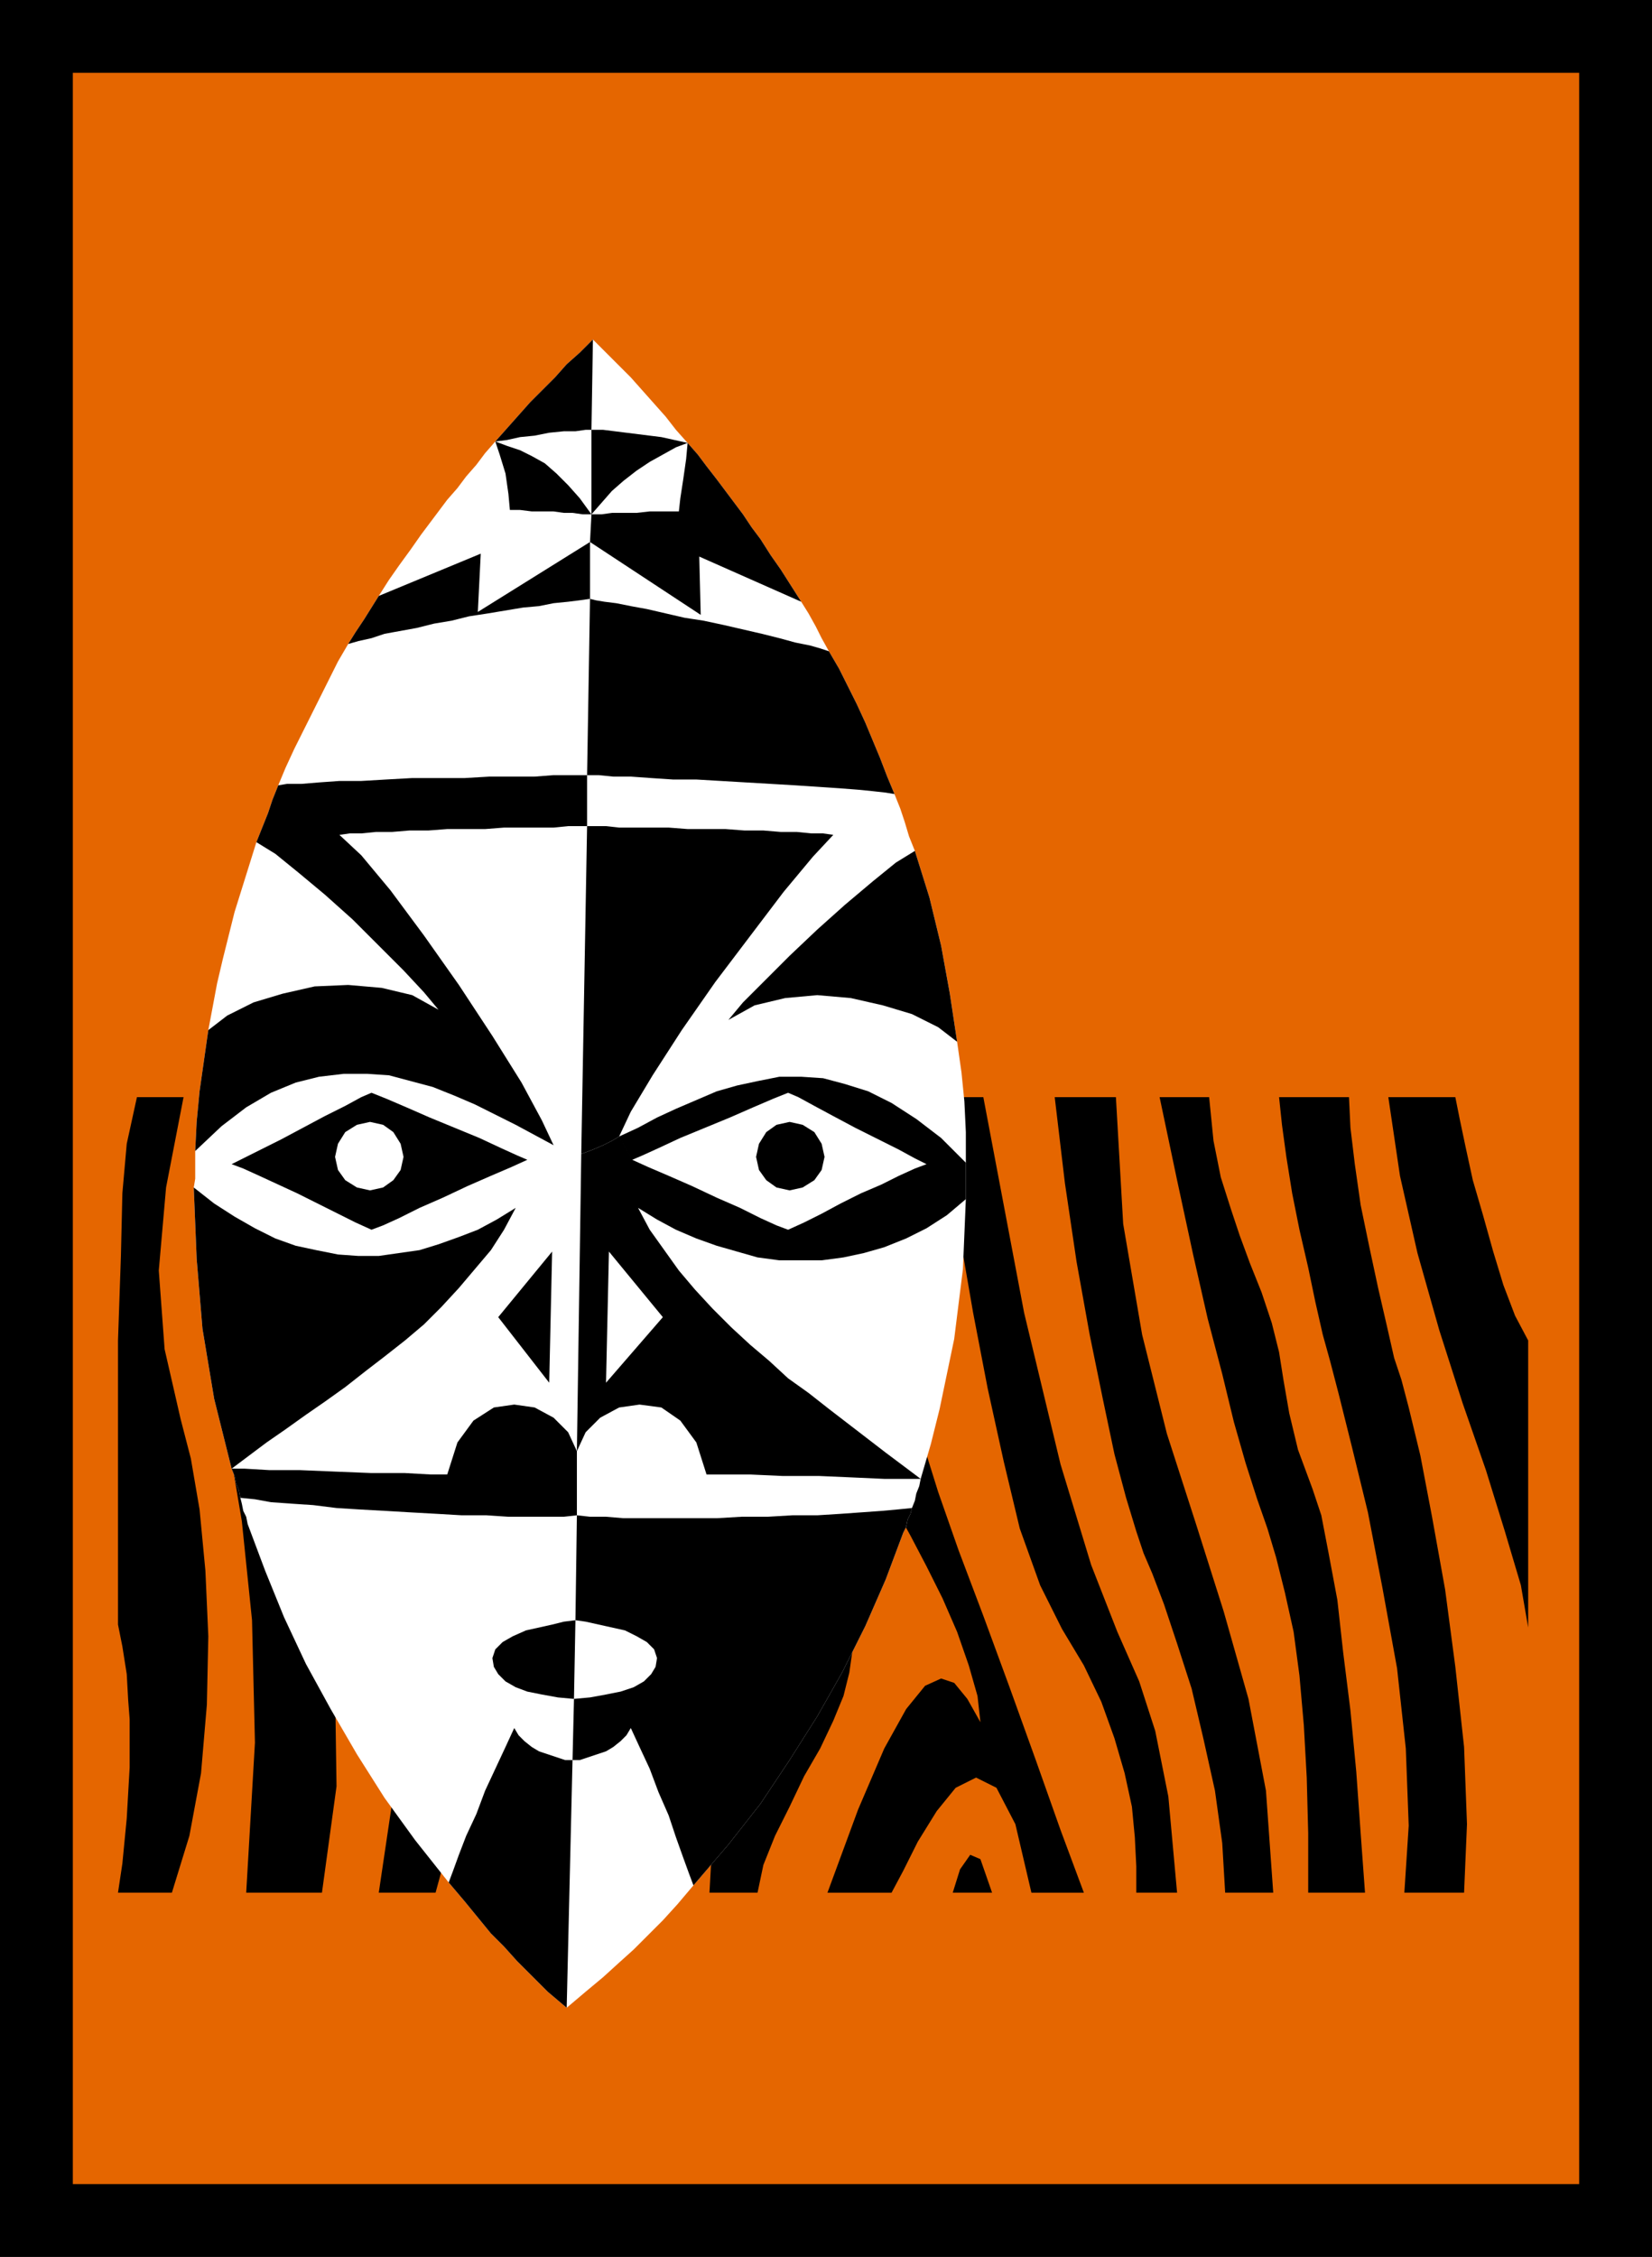
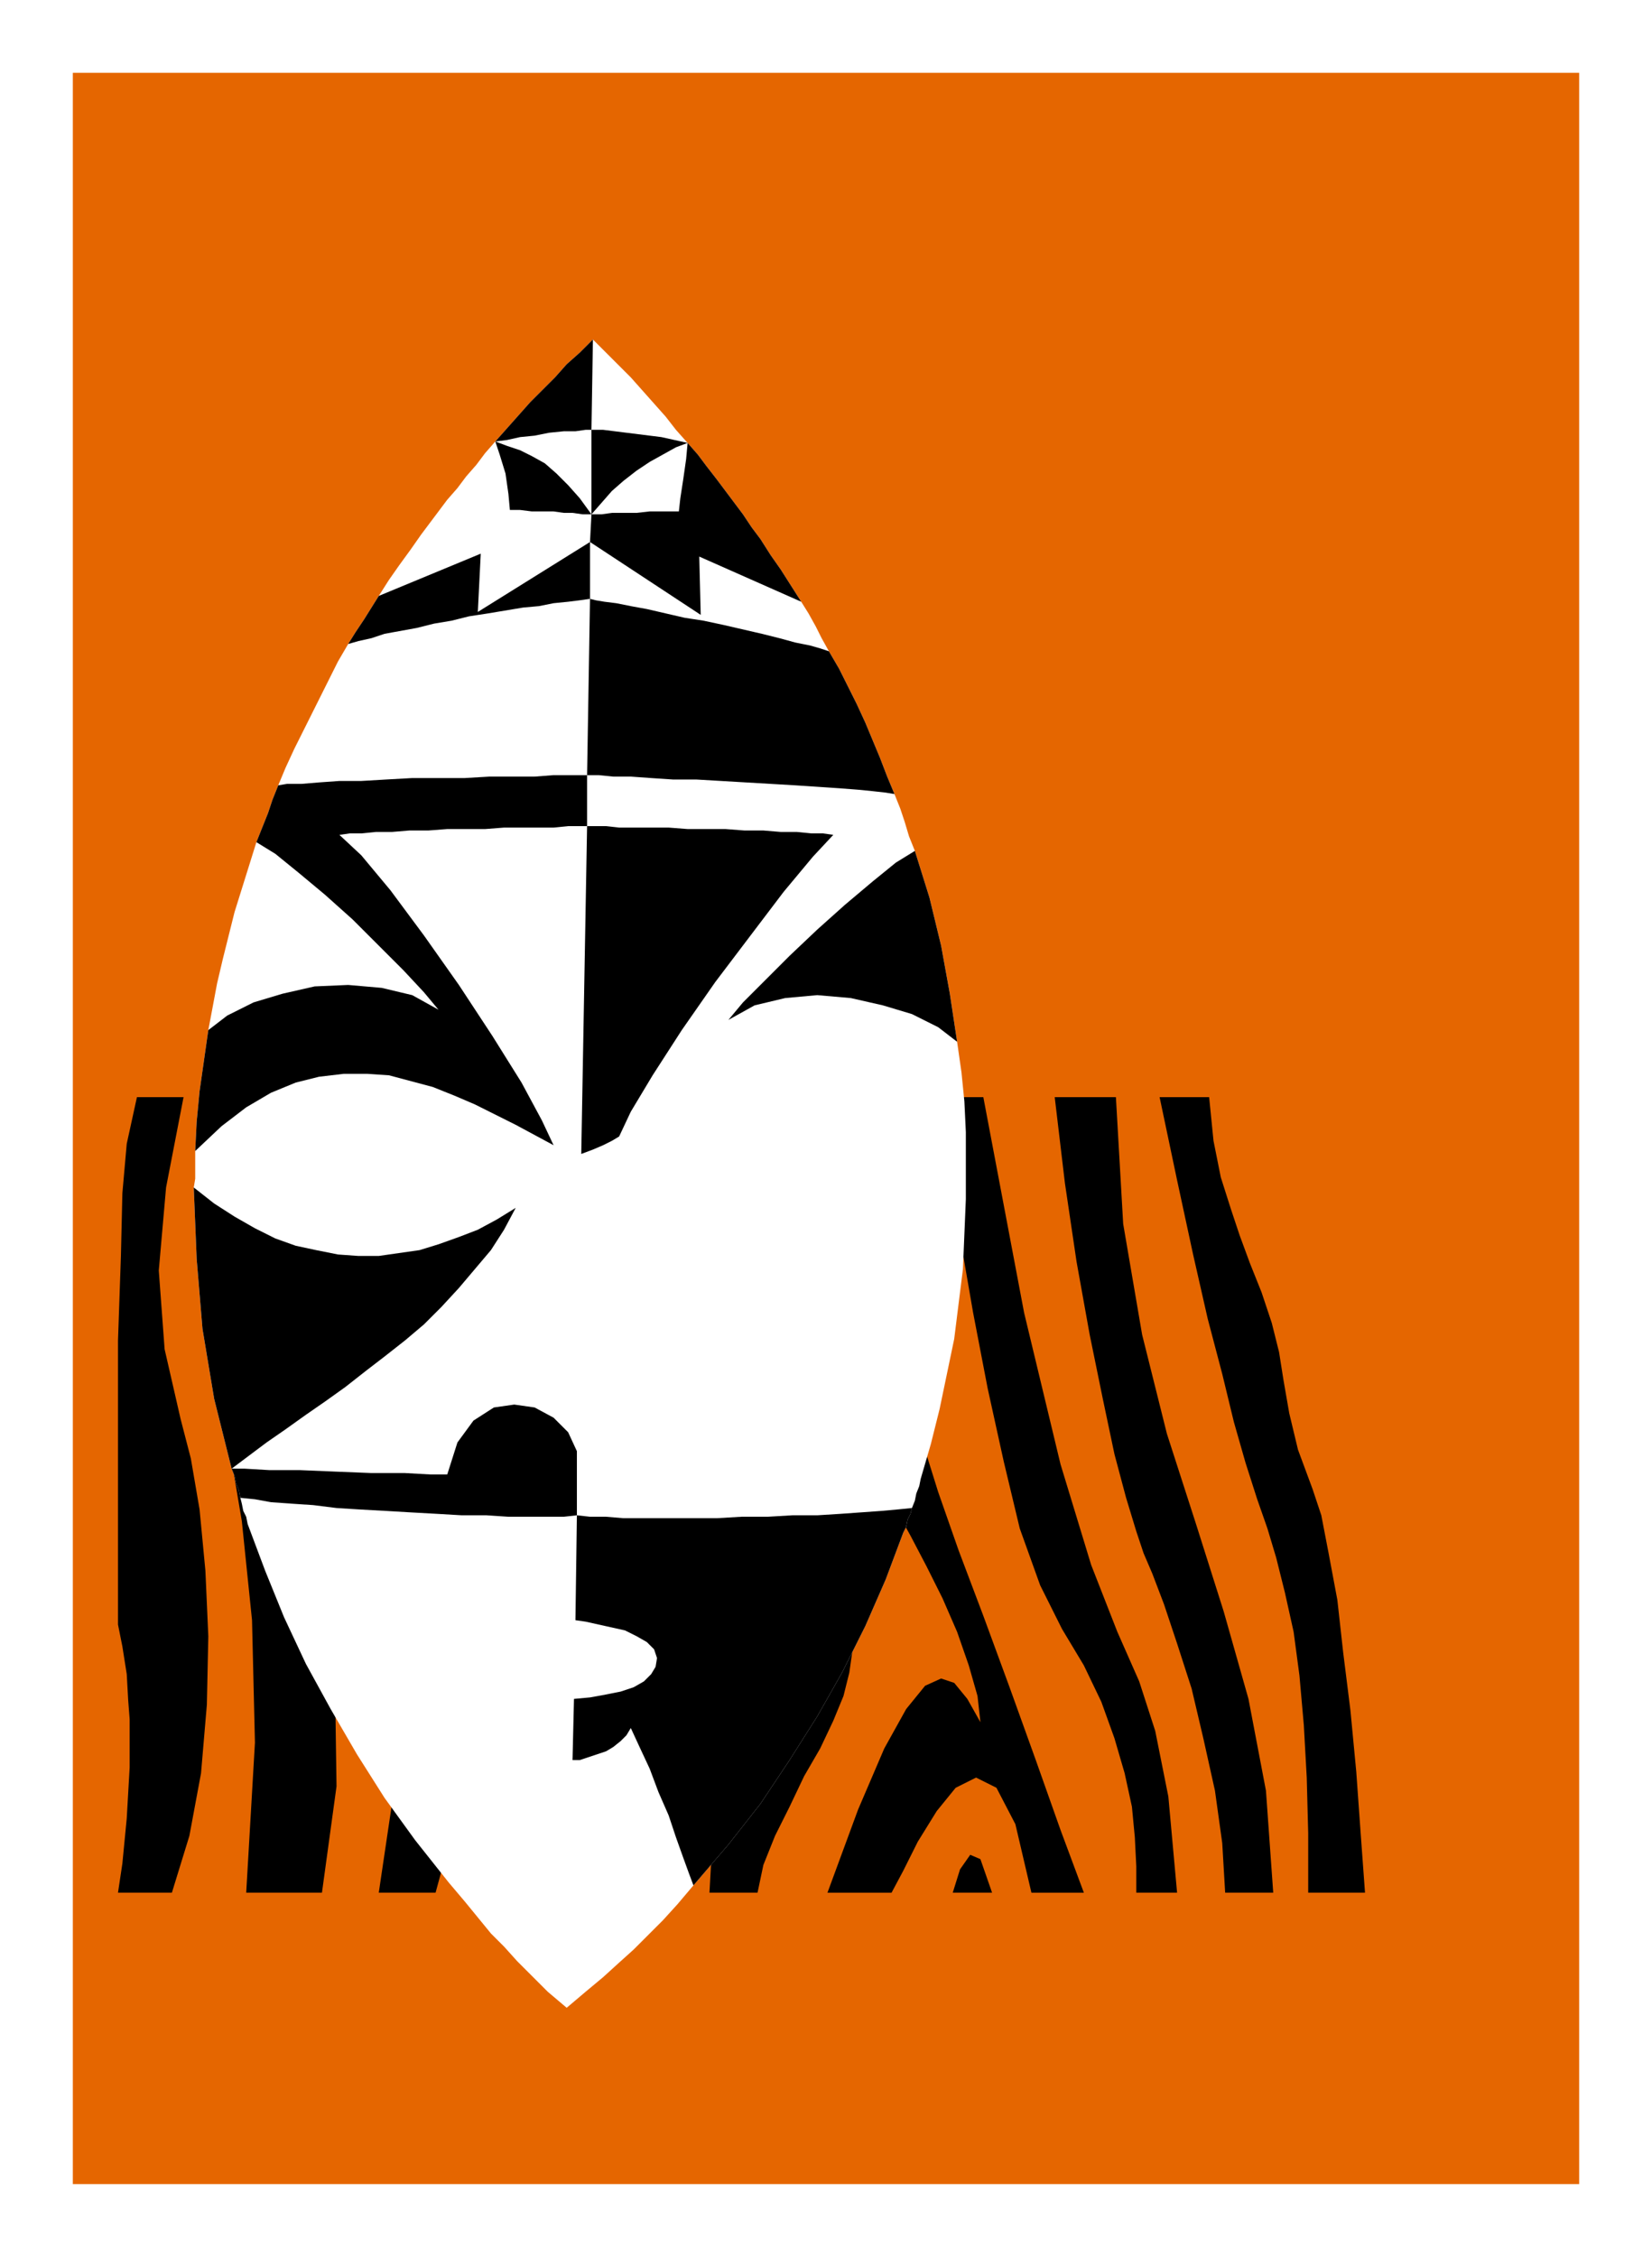
<svg xmlns="http://www.w3.org/2000/svg" width="1.134in" height="1.549in" fill-rule="evenodd" stroke-linecap="round" preserveAspectRatio="none" viewBox="0 0 1134 1549">
  <style>.pen1{stroke:none}.brush2{fill:#000}.brush3{fill:#e56600}</style>
-   <path d="M1134 1549V0H0v1549h1134z" class="pen1 brush2" />
  <path d="M1084 1499V50H50v1449h1034z" class="pen1 brush3" />
-   <path d="M1049 1299V753H81v546h968z" class="pen1 brush3" />
  <path d="M830 753h-34l12 57 11 51 10 44 10 38 8 33 8 28 8 25 7 20 6 20 6 24 6 27 4 30 3 34 2 36 1 38v41h39l-3-41-3-42-4-42-5-40-4-36-6-32-5-26-6-18-10-27-6-25-4-23-3-19-5-20-7-21-8-20-7-19-6-18-7-22-5-25-3-30zm-64 0h-42l7 59 8 54 9 50 9 44 8 38 8 30 7 23 5 15 6 14 8 21 9 27 10 31 8 34 8 36 5 36 2 34h33l-5-70-12-63-17-60-19-60-20-62-17-68-13-76-5-87zm-91 0h-34l9 46 9 50 9 52 10 52 11 50 11 46 14 39 15 30 15 25 12 25 9 25 7 24 5 23 2 21 1 20v18h28l-6-66-9-45-11-34-15-34-18-46-21-69-25-104-28-148zm-75 0h-38l5 40 5 47 3 52 2 53-1 51-4 47-8 38-12 27-14 22-13 25-11 27-9 26-8 27-6 24-3 22-1 18h33l4-19 8-20 10-20 10-21 11-19 9-19 7-17 4-16 5-35 7-39 7-33 5-19 8 14 10 18 11 21 11 22 10 23 8 23 6 21 2 18-9-16-9-11-9-3-11 5-13 16-15 27-18 42-21 57h44l8-15 10-20 13-21 13-16 14-7 14 7 13 25 11 47h36l-16-43-17-48-18-50-18-49-17-45-14-40-10-32-6-20-8-46-9-66-8-65-3-42z" class="pen1 brush2" />
  <path d="M681 1299h-27l5-16 7-10 7 3 8 23zm-294 0h-52l21-75 3-70-8-65-15-63-17-63-12-65-2-69 13-76h23l-3 113 6 89 12 72 14 58 13 51 9 49 3 52-8 62zm-88 0h-39l15-101v-79l-10-64-15-55-15-51-11-54-1-64 13-78h32l-7 42-3 38 1 35 4 34 6 31 8 30 9 30 9 28 8 30 8 29 6 31 4 33 1 34-3 37-8 40-12 44zM192 753h-38l-11 68-1 58 5 53 9 53 10 59 7 68 2 84-6 103h52l10-73-1-69-9-67-12-65-13-65-9-66-3-69 8-72zM81 1115l3 15 3 19 1 18 1 13v33l-2 35-3 31-3 20h37l12-39 8-43 4-47 1-47-2-45-4-42-6-35-7-27-11-48-4-54 5-57 12-62H94l-7 32-3 34-1 43-2 58v195zm377-362h-28l1 22 4 26 6 26 8 21 2-21 4-24 2-25 1-25z" class="pen1 brush2" />
-   <path d="M394 753h-23l1 56 5 52 6 46 4 38 1 36 1 40 4 41 9 36 6 18 6 22 5 23 4 25 3 27v28l-2 29-5 29h45l1-77 11-63 18-56 19-53 16-56 9-64-3-79-19-98h-32l2 55v47l-3 37-3 28v33l1 23-1 26-4 27-8 28-13 26-20 25-4-33-3-34-2-30v-24l-1-22-2-26-5-25-8-19-8-23-5-35-3-42v-42zm655 167v197l-5-29-11-37-13-42-16-46-16-50-15-53-12-53-8-54h46l3 15 4 19 5 23 7 24 7 25 7 23 8 21 9 17zm-85 379h41l2-47-2-53-6-55-7-53-9-50-8-42-8-33-5-19-5-15-5-22-6-26-6-28-6-29-4-28-3-25-1-21h-48l2 19 3 22 4 25 5 25 6 26 5 24 5 22 5 18 6 23 9 36 11 45 10 52 10 55 6 55 2 53-3 46z" class="pen1 brush2" />
  <path d="m389 1378-13-11-11-11-10-10-9-10-9-9-9-11-9-11-11-13-23-29-21-29-19-30-18-31-17-31-15-32-13-32-12-32-1-5-2-4-1-5-1-4-1-5-2-5-1-5-2-5-12-48-8-48-4-48-2-49 1-6v-19l1-20 2-21 3-21 3-21 3-16 3-16 4-17 4-16 4-16 5-16 5-16 5-16 4-10 4-10 3-9 4-10 5-12 6-13 6-12 6-12 6-12 6-12 6-12 7-12 5-8 6-9 5-8 5-8 7-11 7-10 8-11 7-10 6-8 6-8 6-8 7-8 6-8 7-8 6-8 7-8 8-9 8-9 8-9 8-8 9-9 8-9 9-8 9-9 9 9 8 8 9 9 8 9 8 9 8 9 7 9 8 9 7 8 6 8 7 9 6 8 6 8 6 8 6 9 6 8 7 11 7 10 7 11 7 11 5 8 5 9 4 8 5 9 7 12 6 12 6 12 6 13 5 12 5 12 5 13 5 12 4 10 3 9 3 10 4 10 10 32 8 33 6 33 5 33 3 21 2 20 1 21v46l-1 24-1 24-3 24-3 24-5 24-5 24-6 24-7 24-1 5-2 5-1 5-2 5-1 4-2 4-1 5-2 4-12 32-14 32-16 32-17 30-19 30-20 30-22 28-24 28-11 13-10 11-10 10-10 10-10 9-11 10-12 10-13 11z" class="pen1" style="fill:#fff" />
  <path d="m406 295 1-62-9 9-9 8-8 9-9 9-8 8-8 9-8 9-8 9 8-1 9-2 10-1 10-2 10-1h8l7-1h4zm66 9-8 3-9 5-9 5-9 6-9 7-8 7-7 8-7 8v-58h8l8 1 8 1 8 1 8 1 8 1 9 2 9 2zm-66 49h-6l-7-1h-6l-7-1h-15l-8-1h-7l-1-11-2-14-4-13-3-9 8 3 9 3 8 4 9 5 8 7 8 8 8 9 8 11z" class="pen1 brush2" />
  <path d="m550 413-7-11-7-11-7-10-7-11-6-8-6-9-6-8-6-8-6-8-7-9-6-8-7-8-1 11-2 14-2 13-1 9h-20l-9 1h-17l-7 1h-7l-1 19 76 50-1-40 70 31zm-145-2v-39l-77 48 2-40-70 29-5 8-5 8-6 9-5 8 7-2 9-2 9-3 11-2 11-2 12-3 12-2 12-3 13-2 12-2 12-2 11-1 10-2 10-1 8-1 7-1zm209 134-5-12-5-13-5-12-5-12-6-13-6-12-6-12-7-12-6-2-7-2-10-2-11-3-12-3-13-3-13-3-14-3-13-2-13-3-13-3-11-2-10-2-8-1-6-1-4-1-2 121h8l10 1h12l14 1 15 1h16l17 1 17 1 17 1 17 1 15 1 15 1 13 1 10 1 9 1 6 1zm-438 33 4-10 4-10 3-9 4-10 6-1h10l12-1 14-1h15l17-1 18-1h36l17-1h31l13-1h23v35h-13l-10 1h-34l-13 1h-26l-13 1h-13l-12 1h-11l-10 1h-8l-7 1 15 14 20 24 23 31 24 34 23 35 20 32 14 26 8 17-13-7-13-7-14-7-14-7-14-6-15-6-15-4-15-4-15-1h-16l-17 2-16 4-17 7-17 10-17 13-18 17 1-20 2-21 3-21 3-21 13-10 18-9 20-6 22-5 23-1 23 2 21 5 18 10-10-12-14-15-17-17-18-18-19-17-18-15-16-13-13-8zm223 214 4-225h13l9 1h34l13 1h26l13 1h13l12 1h11l10 1h8l7 1-14 15-20 24-22 29-25 33-23 33-20 31-15 25-8 17-5 3-6 3-7 3-8 3zm229-208 10 32 8 33 6 33 5 33-13-10-18-9-20-6-22-5-23-2-22 2-21 5-18 10 10-12 15-15 17-17 19-18 19-17 19-16 16-13 13-8zm-232 456v-44l-6-13-10-10-13-7-14-2-14 2-14 9-11 15-7 22h-11l-18-1h-23l-25-1-24-1h-21l-17-1h-9l2 5 1 5 2 5 1 5 10 1 11 2 14 1 15 1 16 2 16 1 18 1 17 1 18 1 17 1h17l15 1h38l9-1zm-237-32-12-48-8-48-4-48-2-49 14 11 14 9 14 8 14 7 14 5 14 3 15 3 14 1h14l14-2 14-2 13-4 14-5 13-5 13-7 13-8-8 15-9 14-11 13-11 13-12 13-12 12-13 11-14 11-13 10-14 11-14 10-13 9-14 10-13 9-12 9-12 9zm467 27-1 4-2 4-1 5-2 4-12 32-14 32-16 32-17 30-19 30-20 30-22 28-24 28-3-8-4-11-5-14-5-15-7-16-6-16-7-15-6-13-3 5-4 4-5 4-5 3-6 2-6 2-6 2h-5l1-42 11-1 11-2 10-2 9-3 7-4 5-5 3-5 1-6-2-6-5-5-7-4-8-4-9-2-9-2-9-2-7-1 1-72 9 1h11l12 1h64l17-1h18l17-1h17l16-1 14-1 14-1 11-1 10-1z" class="pen1 brush2" />
-   <path d="m394 1166-11-1-11-2-10-2-8-3-7-4-5-5-3-5-1-6 2-6 5-5 7-4 9-4 9-2 9-2 8-2 8-1-1 54zm-86 126 3-8 4-11 5-13 7-15 6-16 7-15 7-15 6-13 3 5 4 4 5 4 5 3 6 2 6 2 6 2h5l-4 170-13-11-11-11-10-10-9-10-9-9-9-11-9-11-11-13zm71-433-2 90-35-45 37-45zM255 750l-7 3-11 6-14 7-15 8-15 8-14 7-12 6-8 4 8 3 11 5 13 6 13 6 14 7 14 7 12 6 11 5 8-3 11-5 14-7 16-7 17-8 16-7 14-6 11-5-7-3-11-5-15-7-17-7-17-7-16-7-14-6-10-4-1 20 9 2 7 5 5 8 2 9-2 9-5 7-7 5-9 2-9-2-8-5-5-7-2-9 2-9 5-8 8-5 9-2 1-20zm287 20 9 2 8 5 5 8 2 9-2 9-5 7-8 5-9 2-9-2-7-5-5-7-2-9 2-9 5-8 7-5 9-2z" class="pen1 brush2" />
-   <path d="m541 750-10 4-14 6-16 7-17 7-17 7-15 7-11 5-7 3-9-16 13-6 13-7 13-6 14-6 14-6 14-4 14-3 15-3h15l15 1 15 4 16 5 16 8 17 11 17 13 17 17v25l-13 11-14 9-14 7-15 6-14 4-14 3-15 2h-29l-15-2-14-4-14-4-14-5-14-6-13-7-13-8 8 15 10 14 10 14 11 13 12 13 13 13 13 12 13 11 13 12 14 10 14 11 13 10 13 10 13 10 12 9 12 9h-25l-22-1-23-1h-25l-22-1h-30l-7-22-11-15-13-9-15-2-14 2-13 7-10 10-6 13 20-47 39-45-37-45-2 90-20 47 3-204 8-3 7-3 6-3 5-3 9 16 11 5 14 6 16 7 17 8 16 7 14 7 11 5 8 3 11-5 12-6 13-7 14-7 14-6 12-6 11-5 8-3-8-4-11-6-14-7-16-8-15-8-13-7-11-6-7-3z" class="pen1 brush2" />
</svg>